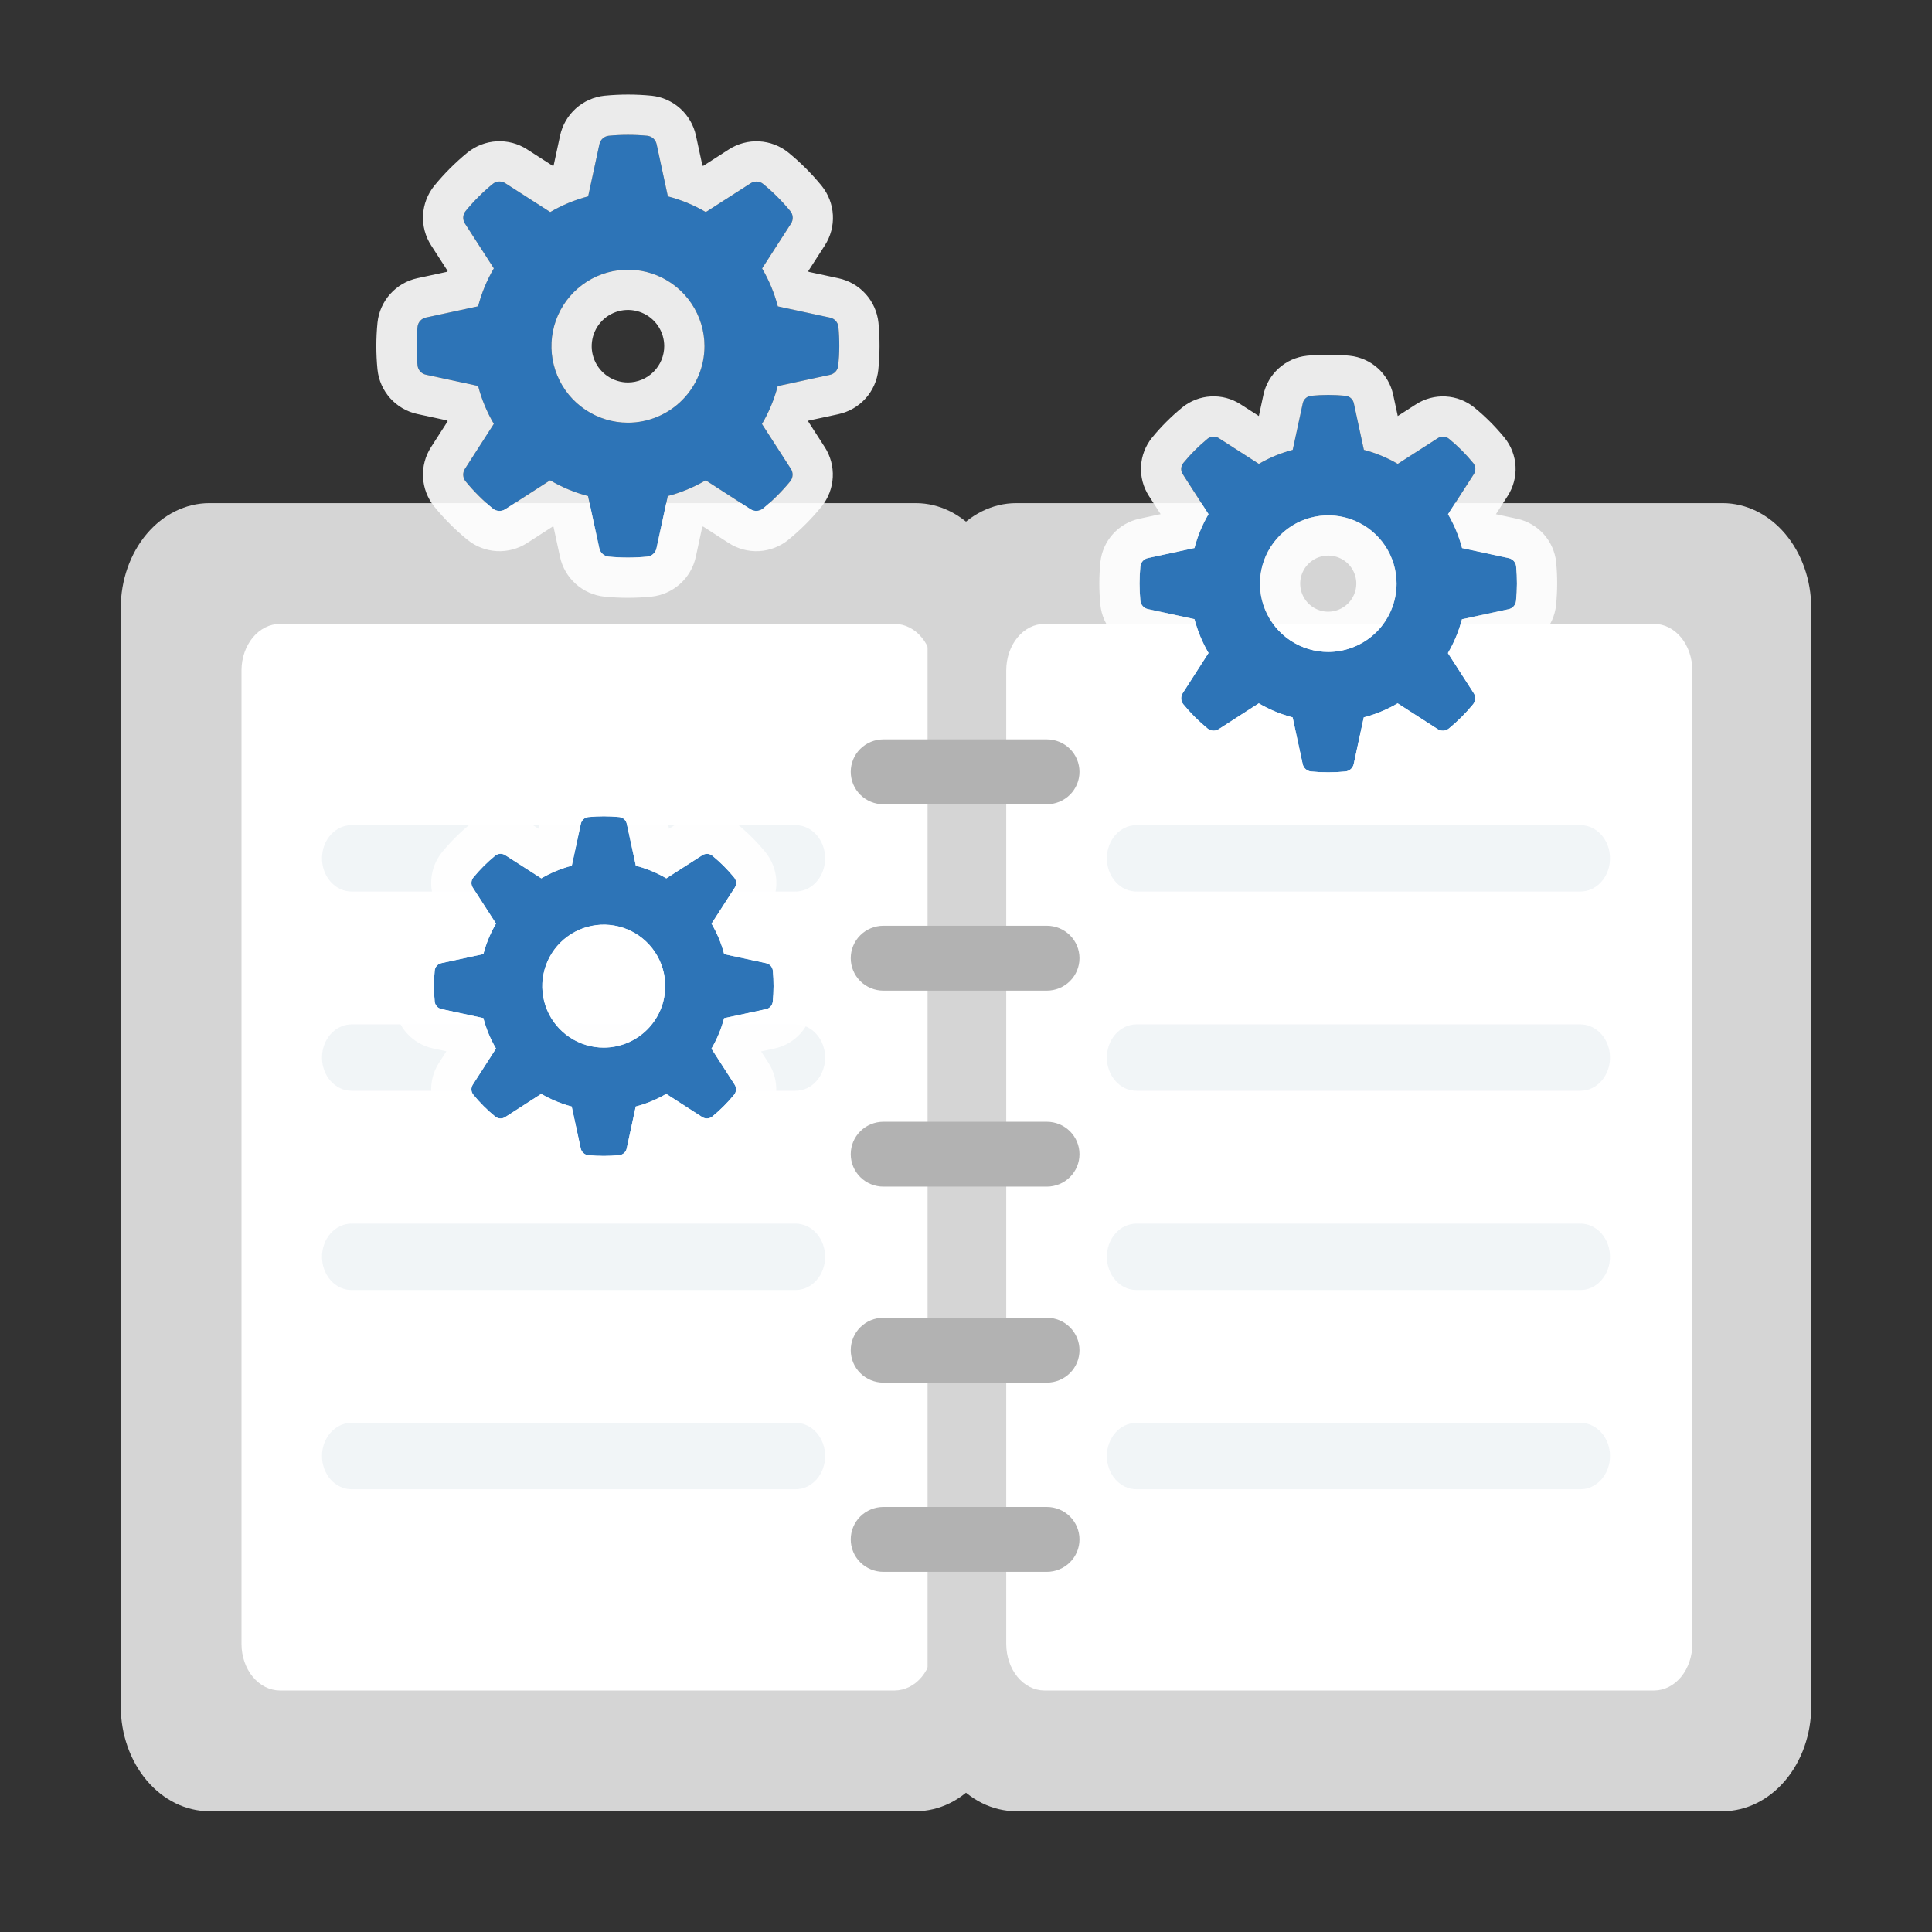
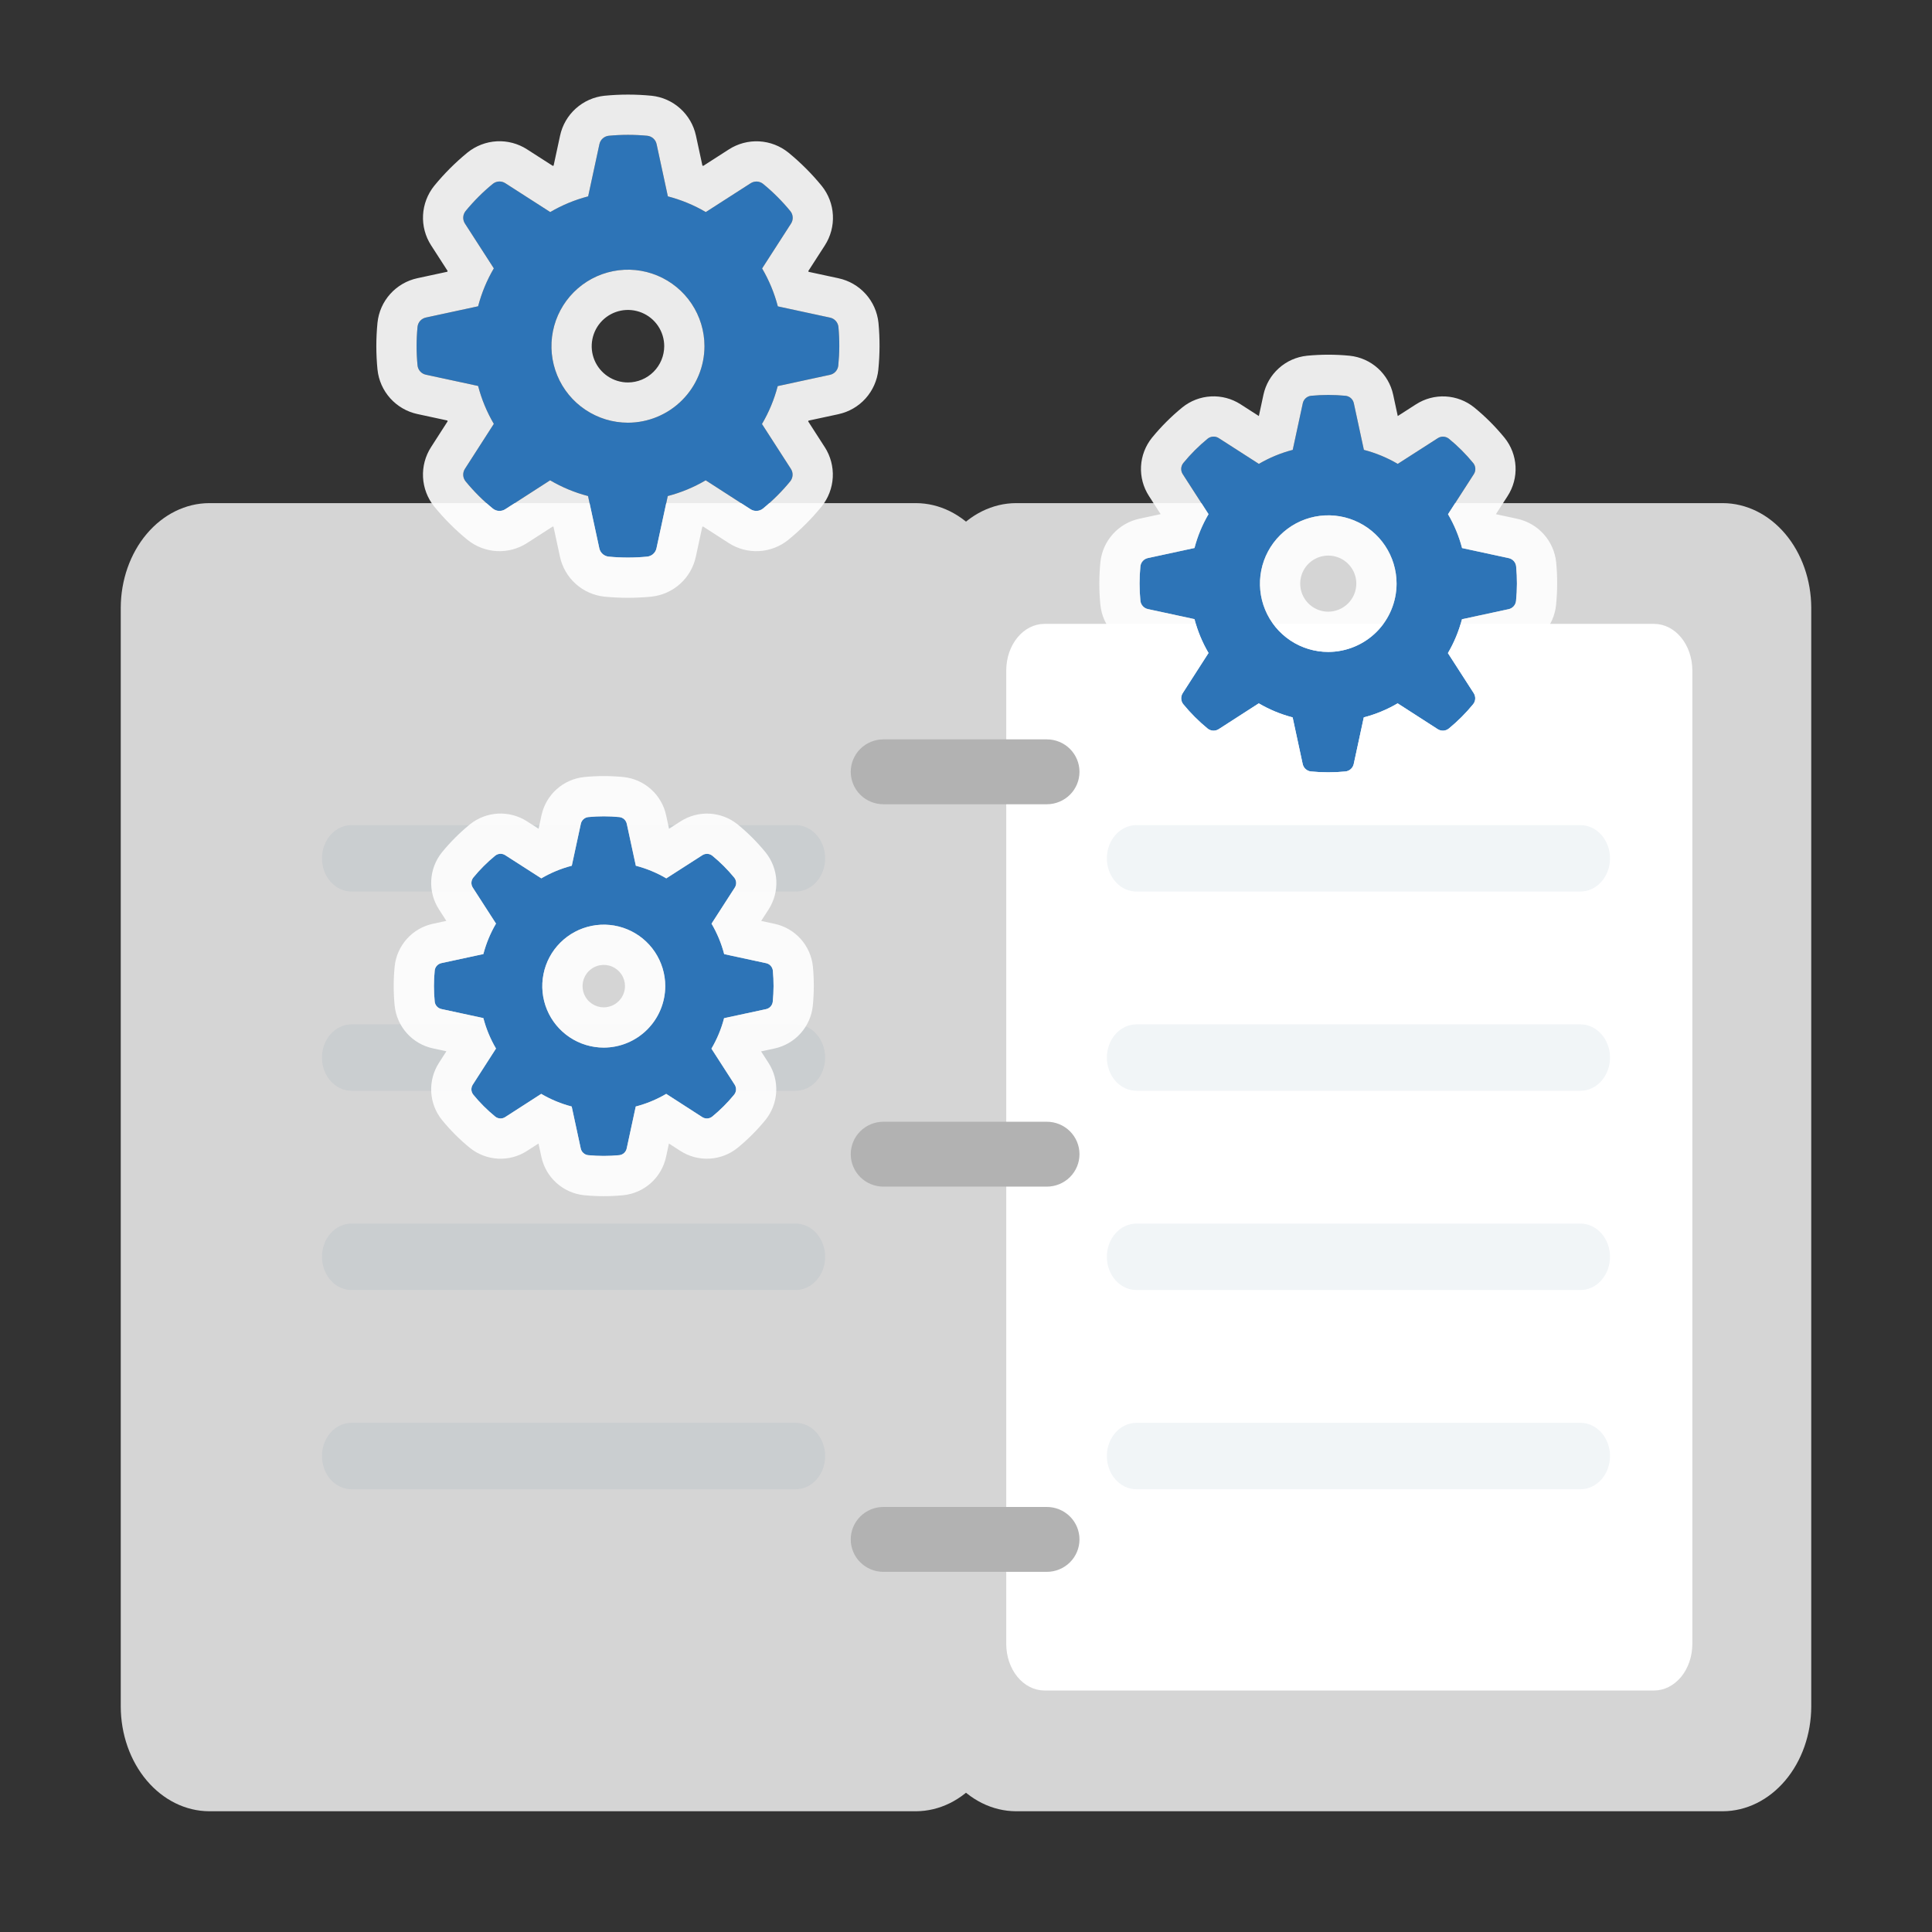
<svg xmlns="http://www.w3.org/2000/svg" width="96" height="96" viewBox="0 0 96 96" fill="none">
  <rect x="0" y="0" width="96" height="96" fill="#333333" stroke="none" />
  <path d="M45.518 25H10.391C9.228 25.005 8.114 25.555 7.291 26.529C6.468 27.503 6.004 28.823 6 30.2V84.8C6.004 86.177 6.468 87.497 7.291 88.471C8.114 89.445 9.228 89.995 10.391 90H45.518C46.681 89.995 47.796 89.445 48.618 88.471C49.441 87.497 49.905 86.177 49.909 84.8V30.2C49.905 28.823 49.441 27.503 48.618 26.529C47.796 25.555 46.681 25.005 45.518 25Z" fill="#D5D5D5" />
-   <path d="M46.364 81.696C46.362 82.306 46.16 82.891 45.802 83.323C45.445 83.754 44.96 83.998 44.455 84H13.909C13.403 83.998 12.919 83.754 12.561 83.323C12.204 82.891 12.002 82.306 12 81.696V33.304C12.002 32.694 12.204 32.109 12.561 31.677C12.919 31.246 13.403 31.002 13.909 31H44.455C44.96 31.002 45.445 31.246 45.802 31.677C46.16 32.109 46.362 32.694 46.364 33.304V81.696Z" fill="white" />
  <path d="M85.609 25H50.482C49.319 25.005 48.204 25.555 47.382 26.529C46.559 27.503 46.095 28.823 46.091 30.2V84.8C46.095 86.177 46.559 87.497 47.382 88.471C48.204 89.445 49.319 89.995 50.482 90H85.609C86.772 89.995 87.886 89.445 88.709 88.471C89.531 87.497 89.996 86.177 90 84.8V30.2C89.996 28.823 89.531 27.503 88.709 26.529C87.886 25.555 86.772 25.005 85.609 25Z" fill="#D5D5D5" />
  <path d="M84.091 81.696C84.089 82.306 83.889 82.891 83.534 83.323C83.179 83.754 82.698 83.998 82.197 84H51.894C51.392 83.998 50.912 83.754 50.557 83.323C50.202 82.891 50.002 82.306 50 81.696V33.304C50.002 32.694 50.202 32.109 50.557 31.677C50.912 31.246 51.392 31.002 51.894 31H82.197C82.698 31.002 83.179 31.246 83.534 31.677C83.889 32.109 84.089 32.694 84.091 33.304V81.696Z" fill="white" />
  <g opacity="0.4">
    <g opacity="0.4">
      <path opacity="0.4" d="M78.529 60.8H56.471C56.081 60.8 55.706 60.973 55.431 61.283C55.155 61.592 55 62.012 55 62.45C55 62.887 55.155 63.307 55.431 63.616C55.706 63.926 56.081 64.1 56.471 64.1H78.529C78.919 64.1 79.293 63.926 79.569 63.616C79.845 63.307 80 62.887 80 62.45C80 62.012 79.845 61.592 79.569 61.283C79.293 60.973 78.919 60.8 78.529 60.8ZM78.529 70.7H56.471C56.081 70.7 55.706 70.874 55.431 71.183C55.155 71.493 55 71.912 55 72.35C55 72.788 55.155 73.207 55.431 73.517C55.706 73.826 56.081 74 56.471 74H78.529C78.919 74 79.293 73.826 79.569 73.517C79.845 73.207 80 72.788 80 72.35C80 71.912 79.845 71.493 79.569 71.183C79.293 70.874 78.919 70.7 78.529 70.7ZM56.471 44.3H78.529C78.919 44.3 79.293 44.126 79.569 43.817C79.845 43.507 80 43.088 80 42.65C80 42.212 79.845 41.793 79.569 41.483C79.293 41.174 78.919 41 78.529 41H56.471C56.081 41 55.706 41.174 55.431 41.483C55.155 41.793 55 42.212 55 42.65C55 43.088 55.155 43.507 55.431 43.817C55.706 44.126 56.081 44.3 56.471 44.3ZM78.529 50.9H56.471C56.081 50.9 55.706 51.074 55.431 51.384C55.155 51.693 55 52.113 55 52.55C55 52.988 55.155 53.408 55.431 53.717C55.706 54.027 56.081 54.2 56.471 54.2H78.529C78.919 54.2 79.293 54.027 79.569 53.717C79.845 53.408 80 52.988 80 52.55C80 52.113 79.845 51.693 79.569 51.384C79.293 51.074 78.919 50.9 78.529 50.9Z" fill="#225884" />
    </g>
    <g opacity="0.4">
      <path opacity="0.4" d="M39.529 60.8H17.471C17.081 60.8 16.706 60.973 16.431 61.283C16.155 61.592 16 62.012 16 62.45C16 62.887 16.155 63.307 16.431 63.616C16.706 63.926 17.081 64.1 17.471 64.1H39.529C39.919 64.1 40.294 63.926 40.569 63.616C40.845 63.307 41 62.887 41 62.45C41 62.012 40.845 61.592 40.569 61.283C40.294 60.973 39.919 60.8 39.529 60.8ZM39.529 70.7H17.471C17.081 70.7 16.706 70.874 16.431 71.183C16.155 71.493 16 71.912 16 72.35C16 72.788 16.155 73.207 16.431 73.517C16.706 73.826 17.081 74 17.471 74H39.529C39.919 74 40.294 73.826 40.569 73.517C40.845 73.207 41 72.788 41 72.35C41 71.912 40.845 71.493 40.569 71.183C40.294 70.874 39.919 70.7 39.529 70.7ZM17.471 44.3H39.529C39.919 44.3 40.294 44.126 40.569 43.817C40.845 43.507 41 43.088 41 42.65C41 42.212 40.845 41.793 40.569 41.483C40.294 41.174 39.919 41 39.529 41H17.471C17.081 41 16.706 41.174 16.431 41.483C16.155 41.793 16 42.212 16 42.65C16 43.088 16.155 43.507 16.431 43.817C16.706 44.126 17.081 44.3 17.471 44.3ZM39.529 50.9H17.471C17.081 50.9 16.706 51.074 16.431 51.384C16.155 51.693 16 52.113 16 52.55C16 52.988 16.155 53.408 16.431 53.717C16.706 54.027 17.081 54.2 17.471 54.2H39.529C39.919 54.2 40.294 54.027 40.569 53.717C40.845 53.408 41 52.988 41 52.55C41 52.113 40.845 51.693 40.569 51.384C40.294 51.074 39.919 50.9 39.529 50.9Z" fill="#225884" />
    </g>
  </g>
-   <path d="M43.897 65.478H52.017C52.447 65.478 52.859 65.648 53.164 65.95C53.468 66.253 53.639 66.663 53.639 67.09C53.639 67.518 53.468 67.928 53.164 68.23C52.859 68.532 52.446 68.702 52.016 68.702H43.897C43.466 68.702 43.053 68.532 42.748 68.23C42.444 67.928 42.273 67.518 42.273 67.09C42.273 66.663 42.444 66.253 42.748 65.95C43.053 65.648 43.466 65.478 43.897 65.478Z" fill="#B2B2B2" />
  <path d="M43.897 55.739H52.017C52.447 55.739 52.859 55.909 53.164 56.211C53.468 56.514 53.639 56.923 53.639 57.351C53.639 57.779 53.468 58.189 53.164 58.491C52.859 58.793 52.446 58.963 52.016 58.963H43.897C43.466 58.963 43.053 58.793 42.748 58.491C42.444 58.189 42.273 57.779 42.273 57.351C42.273 56.923 42.444 56.514 42.748 56.211C43.053 55.909 43.466 55.739 43.897 55.739Z" fill="#B2B2B2" />
-   <path d="M43.897 46H52.017C52.447 46 52.859 46.17 53.164 46.472C53.468 46.774 53.639 47.184 53.639 47.612C53.639 48.039 53.468 48.45 53.164 48.752C52.859 49.054 52.446 49.224 52.016 49.224H43.897C43.466 49.224 43.053 49.054 42.748 48.752C42.444 48.45 42.273 48.039 42.273 47.612C42.273 47.184 42.444 46.774 42.748 46.472C43.053 46.17 43.466 46 43.897 46Z" fill="#B2B2B2" />
  <path d="M52.017 74.88H43.897C43.466 74.88 43.053 75.05 42.748 75.352C42.444 75.654 42.273 76.064 42.273 76.492C42.273 76.92 42.444 77.33 42.748 77.632C43.053 77.934 43.466 78.104 43.897 78.104H52.016C52.446 78.104 52.859 77.934 53.164 77.632C53.468 77.33 53.639 76.92 53.639 76.492C53.639 76.064 53.468 75.654 53.164 75.352C52.859 75.05 52.447 74.88 52.017 74.88Z" fill="#B2B2B2" />
  <path d="M43.897 36.739H52.017C52.447 36.739 52.859 36.909 53.164 37.211C53.468 37.514 53.639 37.923 53.639 38.351C53.639 38.779 53.468 39.189 53.164 39.491C52.859 39.793 52.446 39.963 52.016 39.963H43.897C43.466 39.963 43.053 39.793 42.748 39.491C42.444 39.189 42.273 38.779 42.273 38.351C42.273 37.923 42.444 37.514 42.748 37.211C43.053 36.909 43.466 36.739 43.897 36.739Z" fill="#B2B2B2" />
  <path d="M31.203 21.004C30.451 21.004 29.716 20.781 29.091 20.363C28.465 19.946 27.978 19.352 27.69 18.657C27.403 17.963 27.327 17.198 27.474 16.461C27.62 15.724 27.983 15.046 28.514 14.515C29.046 13.983 29.723 13.621 30.461 13.474C31.198 13.327 31.963 13.402 32.658 13.69C33.353 13.978 33.947 14.465 34.364 15.09C34.782 15.715 35.005 16.45 35.005 17.202C35.004 18.21 34.603 19.176 33.89 19.888C33.177 20.601 32.211 21.002 31.203 21.004ZM41.661 16.243C41.649 16.133 41.603 16.029 41.528 15.946C41.454 15.863 41.355 15.806 41.247 15.783L38.65 15.223C38.478 14.562 38.215 13.928 37.869 13.339L39.305 11.11C39.365 11.017 39.395 10.907 39.389 10.796C39.383 10.685 39.343 10.578 39.273 10.492C38.867 9.997 38.413 9.543 37.919 9.138C37.832 9.068 37.726 9.027 37.615 9.021C37.504 9.016 37.394 9.045 37.3 9.105L35.071 10.537C34.482 10.191 33.847 9.929 33.186 9.757L32.626 7.161C32.603 7.052 32.545 6.953 32.463 6.879C32.38 6.804 32.275 6.758 32.165 6.746C31.527 6.685 30.884 6.685 30.247 6.746C30.136 6.758 30.032 6.804 29.949 6.879C29.866 6.953 29.809 7.052 29.785 7.161L29.225 9.757C28.564 9.929 27.93 10.191 27.341 10.537L25.106 9.102C25.013 9.042 24.903 9.013 24.792 9.019C24.681 9.025 24.574 9.065 24.488 9.135C23.993 9.54 23.54 9.994 23.134 10.488C23.065 10.575 23.024 10.681 23.018 10.792C23.012 10.903 23.042 11.013 23.102 11.107L24.538 13.335C24.192 13.924 23.929 14.558 23.757 15.219L21.16 15.779C21.052 15.803 20.953 15.86 20.879 15.942C20.804 16.025 20.758 16.129 20.747 16.24C20.685 16.878 20.685 17.52 20.747 18.157C20.758 18.268 20.804 18.372 20.879 18.455C20.953 18.538 21.052 18.595 21.16 18.618L23.757 19.178C23.929 19.839 24.192 20.473 24.538 21.062L23.101 23.298C23.041 23.391 23.012 23.501 23.017 23.612C23.023 23.723 23.064 23.829 23.134 23.916C23.539 24.411 23.993 24.864 24.488 25.27C24.574 25.34 24.681 25.381 24.792 25.387C24.903 25.392 25.013 25.363 25.106 25.303L27.335 23.866C27.924 24.213 28.558 24.476 29.219 24.648L29.78 27.244C29.803 27.352 29.86 27.451 29.943 27.525C30.026 27.6 30.13 27.646 30.241 27.658C30.879 27.72 31.521 27.72 32.159 27.658C32.27 27.646 32.374 27.6 32.457 27.525C32.54 27.451 32.597 27.352 32.62 27.244L33.181 24.648C33.842 24.476 34.476 24.213 35.065 23.866L37.294 25.303C37.387 25.363 37.497 25.392 37.608 25.386C37.719 25.38 37.826 25.34 37.912 25.27C38.407 24.864 38.861 24.411 39.267 23.916C39.336 23.829 39.377 23.723 39.383 23.612C39.389 23.501 39.359 23.391 39.299 23.298L37.862 21.069C38.209 20.48 38.472 19.846 38.644 19.185L41.24 18.625C41.349 18.602 41.448 18.545 41.522 18.462C41.596 18.379 41.643 18.275 41.654 18.164C41.718 17.526 41.721 16.882 41.661 16.243Z" fill="#2D74B7" />
  <path fill-rule="evenodd" clip-rule="evenodd" d="M29.78 27.244L29.219 24.648C28.558 24.476 27.924 24.213 27.335 23.866L25.106 25.303C25.013 25.363 24.903 25.392 24.792 25.387C24.681 25.381 24.574 25.34 24.488 25.27C23.993 24.864 23.539 24.411 23.134 23.916C23.064 23.829 23.023 23.723 23.017 23.612C23.012 23.501 23.041 23.391 23.101 23.298L24.538 21.062C24.192 20.473 23.929 19.839 23.757 19.178L21.16 18.618C21.052 18.595 20.953 18.538 20.879 18.455C20.804 18.372 20.758 18.268 20.747 18.157C20.685 17.52 20.685 16.878 20.747 16.24C20.758 16.129 20.804 16.025 20.879 15.942C20.953 15.86 21.052 15.803 21.16 15.779L23.757 15.219C23.929 14.558 24.192 13.924 24.538 13.335L23.102 11.107C23.042 11.013 23.012 10.903 23.018 10.792C23.024 10.681 23.065 10.575 23.134 10.488C23.54 9.994 23.993 9.54 24.488 9.135C24.574 9.065 24.681 9.025 24.792 9.019C24.903 9.013 25.013 9.042 25.106 9.102L27.341 10.537C27.93 10.191 28.564 9.929 29.225 9.757L29.785 7.161C29.809 7.052 29.866 6.953 29.949 6.879C30.032 6.804 30.136 6.758 30.247 6.746C30.884 6.685 31.527 6.685 32.165 6.746C32.275 6.758 32.38 6.804 32.463 6.879C32.545 6.953 32.603 7.052 32.626 7.161L33.186 9.757C33.847 9.929 34.482 10.191 35.071 10.537L37.3 9.105C37.394 9.045 37.504 9.016 37.615 9.021C37.726 9.027 37.832 9.068 37.919 9.138C38.413 9.543 38.867 9.997 39.273 10.492C39.343 10.578 39.383 10.685 39.389 10.796C39.395 10.907 39.365 11.017 39.305 11.11L37.869 13.339C38.215 13.928 38.478 14.562 38.65 15.223L41.247 15.783C41.355 15.806 41.454 15.863 41.528 15.946C41.603 16.029 41.649 16.133 41.661 16.243C41.721 16.882 41.718 17.526 41.654 18.164C41.643 18.275 41.596 18.379 41.522 18.462C41.448 18.545 41.349 18.602 41.24 18.625L38.644 19.185C38.472 19.846 38.209 20.48 37.862 21.069L39.299 23.298C39.359 23.391 39.389 23.501 39.383 23.612C39.377 23.723 39.336 23.829 39.267 23.916C38.861 24.411 38.407 24.864 37.912 25.27C37.826 25.34 37.719 25.38 37.608 25.386C37.497 25.392 37.387 25.363 37.294 25.303L35.065 23.866C34.476 24.213 33.842 24.476 33.181 24.648L32.62 27.244C32.597 27.352 32.54 27.451 32.457 27.525C32.374 27.6 32.27 27.646 32.159 27.658C31.521 27.72 30.879 27.72 30.241 27.658C30.13 27.646 30.026 27.6 29.943 27.525C29.86 27.451 29.803 27.352 29.78 27.244ZM34.896 26.178L34.575 27.665C34.463 28.186 34.189 28.658 33.793 29.013C33.397 29.369 32.9 29.59 32.37 29.647L32.361 29.648L32.351 29.649C31.585 29.723 30.815 29.723 30.049 29.649L30.039 29.648L30.03 29.647C29.501 29.59 29.003 29.369 28.607 29.013C28.211 28.658 27.937 28.186 27.825 27.666L27.504 26.178C27.491 26.173 27.478 26.167 27.465 26.162L26.191 26.983C25.744 27.272 25.217 27.412 24.685 27.384C24.154 27.355 23.645 27.16 23.231 26.825L23.22 26.817C22.623 26.328 22.076 25.781 21.587 25.183L21.581 25.177L21.576 25.17C21.242 24.756 21.048 24.247 21.02 23.716C20.993 23.186 21.132 22.661 21.42 22.215L21.422 22.212L22.243 20.934C22.238 20.921 22.232 20.907 22.227 20.894L20.739 20.573V20.573C20.219 20.461 19.747 20.187 19.391 19.791C19.035 19.395 18.813 18.897 18.758 18.367L18.757 18.359L18.756 18.351C18.681 17.584 18.681 16.813 18.756 16.047L18.757 16.038L18.758 16.03C18.813 15.5 19.035 15.002 19.391 14.606C19.747 14.21 20.218 13.936 20.739 13.824V13.824L22.227 13.503C22.232 13.49 22.237 13.478 22.243 13.465L21.422 12.192L21.421 12.191V12.191C21.134 11.745 20.993 11.219 21.021 10.688C21.049 10.157 21.243 9.649 21.576 9.234L21.582 9.227L21.587 9.221C22.077 8.624 22.623 8.077 23.22 7.588L23.226 7.583L23.232 7.578C23.646 7.245 24.155 7.05 24.685 7.021C25.215 6.993 25.741 7.133 26.187 7.419V7.419L26.189 7.421L27.469 8.243C27.483 8.237 27.496 8.232 27.509 8.226L27.83 6.74L27.83 6.739C27.942 6.218 28.216 5.747 28.612 5.391C29.009 5.035 29.507 4.813 30.037 4.757L30.046 4.756L30.055 4.756C30.82 4.682 31.591 4.682 32.357 4.756L32.364 4.756L32.372 4.757C32.903 4.812 33.402 5.034 33.799 5.391C34.195 5.747 34.469 6.218 34.581 6.739V6.739L34.582 6.742L34.902 8.226C34.915 8.232 34.929 8.237 34.942 8.243L36.217 7.424L36.218 7.423C36.665 7.136 37.191 6.996 37.721 7.024C38.252 7.053 38.76 7.247 39.174 7.581L39.18 7.586L39.186 7.591C39.783 8.08 40.33 8.627 40.82 9.224L40.825 9.23L40.83 9.236C41.164 9.651 41.359 10.16 41.386 10.692C41.414 11.223 41.273 11.749 40.985 12.195L40.984 12.197L40.164 13.469C40.17 13.481 40.175 13.494 40.18 13.507L41.666 13.827L41.668 13.828V13.828C42.188 13.94 42.66 14.213 43.016 14.609C43.373 15.006 43.594 15.505 43.65 16.035L43.651 16.046L43.652 16.056C43.724 16.824 43.721 17.597 43.644 18.364L43.644 18.372C43.588 18.903 43.366 19.402 43.01 19.799C42.654 20.195 42.182 20.468 41.661 20.58L41.66 20.581L40.174 20.901C40.169 20.914 40.163 20.927 40.158 20.939L40.977 22.211L40.979 22.212C41.267 22.659 41.408 23.185 41.38 23.716C41.352 24.248 41.157 24.757 40.823 25.171L40.818 25.177L40.813 25.183C40.324 25.781 39.777 26.328 39.179 26.817L39.174 26.822L39.168 26.827C38.754 27.16 38.245 27.355 37.715 27.384C37.184 27.412 36.657 27.272 36.211 26.984L34.935 26.162C34.922 26.167 34.909 26.173 34.896 26.178ZM30.202 18.7C30.498 18.898 30.846 19.004 31.201 19.004C31.68 19.003 32.138 18.812 32.476 18.474C32.814 18.136 33.004 17.678 33.005 17.2C33.005 16.845 32.899 16.497 32.702 16.201C32.504 15.905 32.222 15.674 31.893 15.538C31.563 15.402 31.201 15.366 30.851 15.435C30.502 15.505 30.18 15.677 29.928 15.929C29.677 16.181 29.505 16.502 29.436 16.851C29.366 17.201 29.402 17.563 29.538 17.892C29.674 18.221 29.905 18.502 30.202 18.7ZM35.005 17.202C35.005 16.45 34.782 15.715 34.364 15.09C33.947 14.465 33.353 13.978 32.658 13.69C31.963 13.402 31.198 13.327 30.461 13.474C29.723 13.621 29.046 13.983 28.514 14.515C27.983 15.046 27.62 15.724 27.474 16.461C27.327 17.198 27.403 17.963 27.69 18.657C27.978 19.352 28.465 19.946 29.091 20.363C29.716 20.781 30.451 21.004 31.203 21.004C32.211 21.002 33.177 20.601 33.89 19.888C34.603 19.176 35.004 18.21 35.005 17.202Z" fill="white" fill-opacity="0.9" />
  <path d="M30.001 52.055C29.397 52.055 28.806 51.876 28.304 51.54C27.801 51.204 27.41 50.727 27.179 50.169C26.947 49.611 26.887 48.997 27.005 48.405C27.122 47.812 27.413 47.268 27.841 46.841C28.268 46.414 28.812 46.123 29.405 46.005C29.997 45.887 30.611 45.947 31.169 46.178C31.728 46.409 32.205 46.801 32.541 47.303C32.876 47.805 33.056 48.396 33.056 49C33.054 49.809 32.732 50.586 32.16 51.158C31.587 51.731 30.811 52.053 30.001 52.055ZM38.403 48.23C38.393 48.141 38.356 48.057 38.296 47.991C38.237 47.924 38.157 47.878 38.07 47.86L35.984 47.41C35.846 46.879 35.634 46.369 35.356 45.896L36.51 44.105C36.559 44.031 36.582 43.942 36.578 43.853C36.573 43.764 36.54 43.678 36.484 43.609C36.158 43.211 35.794 42.847 35.396 42.521C35.327 42.465 35.241 42.432 35.152 42.428C35.063 42.423 34.974 42.446 34.899 42.495L33.108 43.645C32.635 43.367 32.125 43.156 31.594 43.018L31.144 40.933C31.125 40.845 31.079 40.766 31.013 40.706C30.946 40.646 30.862 40.609 30.773 40.6C30.261 40.55 29.745 40.55 29.232 40.6C29.143 40.609 29.06 40.646 28.993 40.706C28.927 40.766 28.881 40.845 28.862 40.933L28.412 43.018C27.88 43.156 27.371 43.367 26.898 43.645L25.102 42.492C25.027 42.444 24.939 42.42 24.85 42.425C24.761 42.43 24.675 42.463 24.606 42.519C24.208 42.844 23.844 43.209 23.518 43.606C23.462 43.676 23.43 43.761 23.425 43.85C23.42 43.939 23.444 44.028 23.492 44.103L24.646 45.893C24.368 46.366 24.157 46.876 24.018 47.407L21.932 47.857C21.845 47.876 21.766 47.922 21.706 47.988C21.646 48.054 21.609 48.138 21.6 48.227C21.55 48.739 21.55 49.255 21.6 49.767C21.609 49.856 21.646 49.94 21.706 50.006C21.766 50.073 21.845 50.119 21.932 50.138L24.018 50.588C24.157 51.119 24.368 51.628 24.646 52.101L23.492 53.897C23.443 53.972 23.42 54.061 23.424 54.15C23.429 54.239 23.462 54.324 23.518 54.394C23.843 54.792 24.208 55.156 24.606 55.482C24.675 55.538 24.761 55.571 24.85 55.575C24.939 55.58 25.027 55.557 25.102 55.508L26.893 54.354C27.366 54.632 27.876 54.844 28.407 54.982L28.857 57.067C28.876 57.155 28.922 57.234 28.989 57.294C29.055 57.354 29.139 57.391 29.228 57.4C29.74 57.45 30.256 57.45 30.769 57.4C30.858 57.391 30.942 57.354 31.008 57.294C31.075 57.234 31.121 57.155 31.14 57.067L31.59 54.982C32.121 54.844 32.63 54.633 33.104 54.354L34.894 55.508C34.969 55.557 35.058 55.58 35.147 55.575C35.236 55.571 35.322 55.538 35.391 55.482C35.789 55.156 36.153 54.792 36.479 54.394C36.535 54.324 36.568 54.239 36.572 54.15C36.577 54.061 36.553 53.972 36.505 53.897L35.351 52.107C35.629 51.634 35.841 51.124 35.979 50.593L38.065 50.143C38.152 50.124 38.232 50.079 38.291 50.012C38.351 49.946 38.388 49.862 38.398 49.773C38.449 49.26 38.451 48.743 38.403 48.23Z" fill="#2D74B7" />
  <path fill-rule="evenodd" clip-rule="evenodd" d="M34.894 55.508L33.104 54.354C32.63 54.633 32.121 54.844 31.59 54.982L31.14 57.067C31.121 57.155 31.075 57.234 31.008 57.294C30.942 57.354 30.858 57.391 30.769 57.4C30.256 57.45 29.74 57.45 29.228 57.4C29.139 57.391 29.055 57.354 28.989 57.294C28.922 57.234 28.876 57.155 28.857 57.067L28.407 54.982C27.876 54.844 27.366 54.632 26.893 54.354L25.102 55.508C25.027 55.557 24.939 55.58 24.85 55.575C24.761 55.571 24.675 55.538 24.606 55.482C24.208 55.156 23.843 54.792 23.518 54.394C23.462 54.324 23.429 54.239 23.424 54.15C23.42 54.061 23.443 53.972 23.492 53.897L24.646 52.101C24.368 51.628 24.157 51.119 24.018 50.588L21.932 50.138C21.845 50.119 21.766 50.073 21.706 50.006C21.646 49.94 21.609 49.856 21.6 49.767C21.55 49.255 21.55 48.739 21.6 48.227C21.609 48.138 21.646 48.054 21.706 47.988C21.766 47.922 21.845 47.876 21.932 47.857L24.018 47.407C24.157 46.876 24.368 46.366 24.646 45.893L23.492 44.103C23.444 44.028 23.42 43.939 23.425 43.85C23.43 43.761 23.462 43.676 23.518 43.606C23.844 43.209 24.208 42.844 24.606 42.519C24.675 42.463 24.761 42.43 24.85 42.425C24.939 42.42 25.027 42.444 25.102 42.492L26.898 43.645C27.371 43.367 27.88 43.156 28.412 43.018L28.862 40.933C28.881 40.845 28.927 40.766 28.993 40.706C29.06 40.646 29.143 40.609 29.232 40.6C29.745 40.55 30.261 40.55 30.773 40.6C30.862 40.609 30.946 40.646 31.013 40.706C31.079 40.766 31.125 40.845 31.144 40.933L31.594 43.018C32.125 43.156 32.635 43.367 33.108 43.645L34.899 42.495C34.974 42.446 35.063 42.423 35.152 42.428C35.241 42.432 35.327 42.465 35.396 42.521C35.794 42.847 36.158 43.211 36.484 43.609C36.54 43.678 36.573 43.764 36.578 43.853C36.582 43.942 36.559 44.031 36.51 44.105L35.356 45.896C35.634 46.369 35.846 46.879 35.984 47.41L38.07 47.86C38.157 47.878 38.237 47.924 38.296 47.991C38.356 48.057 38.393 48.141 38.403 48.23C38.451 48.743 38.449 49.26 38.398 49.773C38.388 49.862 38.351 49.946 38.291 50.012C38.232 50.079 38.152 50.124 38.065 50.143L35.979 50.593C35.841 51.124 35.629 51.634 35.351 52.107L36.505 53.897C36.553 53.972 36.577 54.061 36.572 54.15C36.568 54.239 36.535 54.324 36.479 54.394C36.153 54.792 35.789 55.156 35.391 55.482C35.322 55.538 35.236 55.571 35.147 55.575C35.058 55.58 34.969 55.557 34.894 55.508ZM37.818 52.243L38.184 52.81L38.185 52.812C38.462 53.24 38.596 53.745 38.57 54.254C38.543 54.764 38.356 55.252 38.036 55.649L38.031 55.656L38.026 55.662C37.616 56.161 37.158 56.62 36.658 57.029L36.653 57.034L36.647 57.039C36.25 57.359 35.762 57.545 35.253 57.572C34.744 57.6 34.24 57.466 33.811 57.19L33.239 56.821L33.095 57.489C32.987 57.988 32.724 58.441 32.344 58.782C31.965 59.123 31.488 59.335 30.98 59.389L30.971 59.39L30.961 59.391C30.321 59.453 29.676 59.453 29.036 59.391L29.026 59.39L29.017 59.389C28.509 59.335 28.032 59.123 27.652 58.782C27.273 58.441 27.01 57.989 26.902 57.49L26.758 56.821L26.187 57.188L26.186 57.189C25.758 57.466 25.253 57.6 24.744 57.573C24.234 57.545 23.746 57.358 23.349 57.037L23.338 57.029C22.838 56.62 22.38 56.161 21.971 55.662L21.965 55.655L21.96 55.648C21.64 55.251 21.454 54.763 21.427 54.254C21.401 53.746 21.535 53.242 21.81 52.815L21.812 52.812L22.181 52.237L21.511 52.093C21.012 51.985 20.559 51.723 20.218 51.343C19.877 50.963 19.664 50.485 19.611 49.977L19.61 49.969L19.609 49.961C19.547 49.32 19.547 48.675 19.609 48.034L19.61 48.025L19.611 48.017C19.664 47.509 19.877 47.031 20.218 46.651C20.559 46.272 21.012 46.009 21.511 45.902L22.179 45.757L21.812 45.188L21.811 45.186C21.535 44.759 21.401 44.255 21.428 43.746C21.454 43.237 21.64 42.749 21.96 42.352L21.966 42.345L21.971 42.338C22.381 41.839 22.839 41.381 23.338 40.972L23.344 40.967L23.35 40.962C23.747 40.642 24.235 40.455 24.744 40.428C25.252 40.401 25.756 40.535 26.184 40.81L26.186 40.811L26.762 41.181L26.906 40.512L26.907 40.511C27.014 40.012 27.277 39.559 27.657 39.218C28.037 38.877 28.515 38.664 29.023 38.611L29.032 38.61L29.04 38.609C29.68 38.547 30.325 38.547 30.965 38.609L30.973 38.61L30.981 38.61C31.49 38.663 31.969 38.876 32.349 39.218C32.729 39.559 32.992 40.012 33.099 40.511L33.1 40.514L33.244 41.181L33.816 40.813L33.817 40.813C34.245 40.537 34.75 40.403 35.258 40.43C35.767 40.457 36.255 40.644 36.652 40.964L36.658 40.969L36.664 40.974C37.163 41.383 37.621 41.841 38.031 42.341L38.036 42.347L38.041 42.353C38.361 42.751 38.548 43.239 38.575 43.749C38.601 44.258 38.467 44.763 38.19 45.191L38.189 45.193L37.823 45.76L38.489 45.904L38.492 45.904C38.99 46.012 39.443 46.274 39.784 46.654C40.126 47.035 40.339 47.513 40.392 48.022L40.393 48.032L40.394 48.043C40.454 48.685 40.452 49.331 40.388 49.973L40.387 49.981C40.334 50.49 40.121 50.968 39.779 51.349C39.438 51.729 38.985 51.991 38.486 52.099L38.484 52.099L37.818 52.243ZM29.415 49.877C29.588 49.992 29.791 50.054 29.999 50.055C30.279 50.053 30.547 49.942 30.745 49.744C30.943 49.546 31.055 49.278 31.056 48.998C31.055 48.791 30.994 48.587 30.878 48.415C30.762 48.241 30.597 48.106 30.405 48.026C30.212 47.946 30 47.926 29.795 47.966C29.59 48.007 29.402 48.108 29.255 48.255C29.107 48.403 29.007 48.59 28.966 48.795C28.926 48.999 28.947 49.211 29.026 49.404C29.106 49.596 29.241 49.761 29.415 49.877ZM33.056 49C33.056 48.396 32.876 47.805 32.541 47.303C32.205 46.801 31.728 46.409 31.169 46.178C30.611 45.947 29.997 45.887 29.405 46.005C28.812 46.123 28.268 46.414 27.841 46.841C27.413 47.268 27.122 47.812 27.005 48.405C26.887 48.997 26.947 49.611 27.179 50.169C27.41 50.727 27.801 51.204 28.304 51.54C28.806 51.876 29.397 52.055 30.001 52.055C30.811 52.053 31.587 51.731 32.16 51.158C32.732 50.586 33.054 49.809 33.056 49Z" fill="white" fill-opacity="0.9" />
  <path d="M66.001 32.394C65.33 32.394 64.674 32.195 64.115 31.822C63.557 31.449 63.122 30.919 62.865 30.299C62.608 29.679 62.541 28.997 62.672 28.338C62.803 27.68 63.126 27.076 63.601 26.601C64.075 26.126 64.68 25.803 65.338 25.672C65.997 25.541 66.679 25.608 67.299 25.865C67.92 26.122 68.45 26.556 68.823 27.114C69.196 27.672 69.395 28.328 69.395 29C69.394 29.899 69.036 30.762 68.4 31.398C67.763 32.034 66.901 32.392 66.001 32.394ZM75.336 28.144C75.326 28.045 75.285 27.952 75.218 27.878C75.152 27.805 75.064 27.754 74.967 27.733L72.649 27.233C72.495 26.643 72.26 26.077 71.951 25.551L73.233 23.562C73.287 23.478 73.314 23.38 73.308 23.281C73.303 23.182 73.267 23.087 73.205 23.01C72.843 22.568 72.438 22.163 71.996 21.801C71.918 21.739 71.823 21.703 71.724 21.697C71.625 21.692 71.527 21.718 71.444 21.772L69.453 23.05C68.928 22.741 68.362 22.507 67.771 22.354L67.271 20.036C67.25 19.939 67.199 19.851 67.125 19.784C67.051 19.718 66.958 19.677 66.859 19.666C66.29 19.611 65.716 19.611 65.147 19.666C65.048 19.677 64.955 19.718 64.881 19.785C64.807 19.851 64.756 19.939 64.735 20.036L64.235 22.354C63.645 22.507 63.079 22.742 62.553 23.05L60.558 21.769C60.475 21.715 60.377 21.689 60.278 21.695C60.178 21.7 60.084 21.736 60.006 21.799C59.565 22.16 59.16 22.565 58.798 23.007C58.736 23.084 58.7 23.179 58.694 23.278C58.689 23.377 58.715 23.475 58.769 23.559L60.051 25.548C59.742 26.074 59.507 26.64 59.354 27.23L57.036 27.73C56.939 27.751 56.851 27.802 56.785 27.875C56.718 27.949 56.677 28.042 56.666 28.141C56.611 28.71 56.611 29.284 56.666 29.853C56.677 29.951 56.718 30.044 56.785 30.118C56.851 30.192 56.939 30.243 57.036 30.264L59.354 30.764C59.507 31.354 59.742 31.92 60.051 32.446L58.769 34.441C58.715 34.525 58.689 34.623 58.694 34.722C58.699 34.821 58.735 34.916 58.797 34.993C59.16 35.435 59.564 35.84 60.006 36.202C60.084 36.264 60.178 36.301 60.278 36.306C60.377 36.311 60.475 36.285 60.558 36.231L62.548 34.949C63.074 35.258 63.64 35.493 64.23 35.646L64.73 37.964C64.751 38.061 64.802 38.149 64.876 38.215C64.95 38.282 65.043 38.323 65.142 38.334C65.712 38.389 66.285 38.389 66.854 38.334C66.953 38.323 67.046 38.282 67.12 38.215C67.194 38.149 67.245 38.061 67.266 37.964L67.766 35.646C68.357 35.493 68.923 35.258 69.448 34.949L71.438 36.231C71.522 36.285 71.62 36.311 71.719 36.306C71.818 36.301 71.913 36.264 71.99 36.202C72.432 35.84 72.837 35.435 73.199 34.993C73.261 34.916 73.298 34.821 73.303 34.722C73.308 34.623 73.282 34.525 73.228 34.441L71.946 32.452C72.255 31.926 72.49 31.36 72.643 30.77L74.961 30.27C75.058 30.25 75.146 30.198 75.213 30.125C75.279 30.051 75.32 29.958 75.331 29.859C75.388 29.289 75.39 28.715 75.336 28.144Z" fill="#2D74B7" />
  <path fill-rule="evenodd" clip-rule="evenodd" d="M71.438 36.231L69.448 34.949C68.923 35.258 68.357 35.493 67.766 35.646L67.266 37.964C67.245 38.061 67.194 38.149 67.12 38.215C67.046 38.282 66.953 38.323 66.854 38.334C66.285 38.389 65.712 38.389 65.142 38.334C65.043 38.323 64.95 38.282 64.876 38.215C64.802 38.149 64.751 38.061 64.73 37.964L64.23 35.646C63.64 35.493 63.074 35.258 62.548 34.949L60.558 36.231C60.475 36.285 60.377 36.311 60.278 36.306C60.178 36.301 60.084 36.264 60.006 36.202C59.564 35.84 59.16 35.435 58.797 34.993C58.735 34.916 58.699 34.821 58.694 34.722C58.689 34.623 58.715 34.525 58.769 34.441L60.051 32.446C59.742 31.92 59.507 31.354 59.354 30.764L57.036 30.264C56.939 30.243 56.851 30.192 56.785 30.118C56.718 30.044 56.677 29.951 56.666 29.853C56.611 29.284 56.611 28.71 56.666 28.141C56.677 28.042 56.718 27.949 56.785 27.875C56.851 27.802 56.939 27.751 57.036 27.73L59.354 27.23C59.507 26.64 59.742 26.074 60.051 25.548L58.769 23.559C58.715 23.475 58.689 23.377 58.694 23.278C58.7 23.179 58.736 23.084 58.798 23.007C59.16 22.565 59.565 22.16 60.006 21.799C60.084 21.736 60.178 21.7 60.278 21.695C60.377 21.689 60.475 21.715 60.558 21.769L62.553 23.05C63.079 22.742 63.645 22.507 64.235 22.354L64.735 20.036C64.756 19.939 64.807 19.851 64.881 19.785C64.955 19.718 65.048 19.677 65.147 19.666C65.716 19.611 66.29 19.611 66.859 19.666C66.958 19.677 67.051 19.718 67.125 19.784C67.199 19.851 67.25 19.939 67.271 20.036L67.771 22.354C68.362 22.507 68.928 22.741 69.453 23.05L71.444 21.772C71.527 21.718 71.625 21.692 71.724 21.697C71.823 21.703 71.918 21.739 71.996 21.801C72.438 22.163 72.843 22.568 73.205 23.01C73.267 23.087 73.303 23.182 73.308 23.281C73.314 23.38 73.287 23.478 73.233 23.562L71.951 25.551C72.26 26.077 72.495 26.643 72.649 27.233L74.967 27.733C75.064 27.754 75.152 27.805 75.218 27.878C75.285 27.952 75.326 28.045 75.336 28.144C75.39 28.715 75.388 29.289 75.331 29.859C75.32 29.958 75.279 30.051 75.213 30.125C75.146 30.198 75.058 30.25 74.961 30.27L72.643 30.77C72.49 31.36 72.255 31.926 71.946 32.452L73.228 34.441C73.282 34.525 73.308 34.623 73.303 34.722C73.298 34.821 73.261 34.916 73.199 34.993C72.837 35.435 72.432 35.84 71.99 36.202C71.913 36.264 71.818 36.301 71.719 36.306C71.62 36.311 71.522 36.285 71.438 36.231ZM74.326 32.453L74.907 33.355L74.908 33.356C75.19 33.793 75.327 34.307 75.3 34.826C75.273 35.346 75.082 35.844 74.756 36.249L74.751 36.255L74.746 36.261C74.3 36.805 73.802 37.303 73.257 37.749L73.251 37.754L73.246 37.759C72.841 38.085 72.344 38.276 71.825 38.303C71.306 38.331 70.792 38.194 70.355 37.913L69.449 37.329L69.221 38.386C69.111 38.894 68.844 39.356 68.457 39.703C68.07 40.051 67.583 40.268 67.066 40.323L67.056 40.324L67.046 40.325C66.349 40.392 65.647 40.392 64.95 40.325L64.94 40.324L64.931 40.323C64.413 40.268 63.927 40.051 63.54 39.703C63.153 39.356 62.885 38.895 62.775 38.386L62.547 37.329L61.643 37.912C61.206 38.194 60.691 38.331 60.171 38.303C59.652 38.276 59.154 38.085 58.749 37.758L58.739 37.749C58.195 37.303 57.696 36.805 57.251 36.261L57.245 36.254L57.239 36.247C56.913 35.842 56.724 35.345 56.697 34.826C56.669 34.308 56.806 33.795 57.087 33.359L57.089 33.356L57.673 32.447L56.615 32.219C56.106 32.109 55.645 31.842 55.297 31.455C54.949 31.068 54.732 30.58 54.678 30.063L54.677 30.054L54.676 30.046C54.608 29.348 54.608 28.645 54.676 27.948L54.677 27.939L54.678 27.931C54.732 27.413 54.949 26.926 55.297 26.539C55.645 26.152 56.105 25.884 56.614 25.775L57.671 25.547L57.089 24.644L57.089 24.643C56.807 24.206 56.67 23.692 56.697 23.174C56.724 22.655 56.914 22.158 57.24 21.753L57.246 21.746L57.251 21.739C57.697 21.195 58.195 20.697 58.739 20.252L58.745 20.247L58.751 20.242C59.155 19.916 59.652 19.725 60.171 19.698C60.69 19.67 61.203 19.806 61.64 20.087L61.642 20.088L62.552 20.673L62.78 19.615L62.78 19.614C62.89 19.105 63.157 18.644 63.545 18.297C63.932 17.948 64.42 17.732 64.938 17.677L64.946 17.676L64.955 17.675C65.652 17.608 66.354 17.608 67.051 17.675L67.059 17.676L67.067 17.677C67.585 17.731 68.074 17.948 68.462 18.296C68.849 18.644 69.117 19.105 69.226 19.614L69.227 19.617L69.454 20.673L70.361 20.09L70.362 20.09C70.798 19.809 71.312 19.672 71.831 19.7C72.35 19.728 72.847 19.918 73.251 20.244L73.257 20.249L73.263 20.254C73.807 20.7 74.306 21.198 74.751 21.742L74.757 21.748L74.761 21.754C75.088 22.159 75.279 22.657 75.306 23.177C75.333 23.696 75.195 24.21 74.913 24.647L74.912 24.649L74.331 25.55L75.386 25.777L75.388 25.778C75.897 25.887 76.358 26.155 76.706 26.542C77.054 26.93 77.271 27.418 77.325 27.936L77.326 27.947L77.327 27.957C77.393 28.656 77.391 29.36 77.32 30.059L77.32 30.067C77.266 30.585 77.049 31.073 76.7 31.461C76.352 31.849 75.891 32.116 75.382 32.226L75.38 32.226L74.326 32.453ZM65.226 30.159C65.455 30.312 65.724 30.394 65.999 30.394C66.369 30.393 66.724 30.245 66.985 29.984C67.247 29.722 67.394 29.368 67.395 28.998C67.395 28.723 67.313 28.455 67.16 28.226C67.007 27.997 66.789 27.818 66.534 27.713C66.28 27.607 65.999 27.58 65.729 27.634C65.458 27.687 65.21 27.82 65.015 28.015C64.82 28.21 64.687 28.458 64.633 28.729C64.58 28.999 64.607 29.279 64.713 29.534C64.818 29.788 64.997 30.006 65.226 30.159ZM69.395 29C69.395 28.328 69.196 27.672 68.823 27.114C68.45 26.556 67.92 26.122 67.299 25.865C66.679 25.608 65.997 25.541 65.338 25.672C64.68 25.803 64.075 26.126 63.601 26.601C63.126 27.076 62.803 27.68 62.672 28.338C62.541 28.997 62.608 29.679 62.865 30.299C63.122 30.919 63.557 31.449 64.115 31.822C64.674 32.195 65.33 32.394 66.001 32.394C66.901 32.392 67.763 32.034 68.4 31.398C69.036 30.762 69.394 29.899 69.395 29Z" fill="white" fill-opacity="0.9" />
</svg>